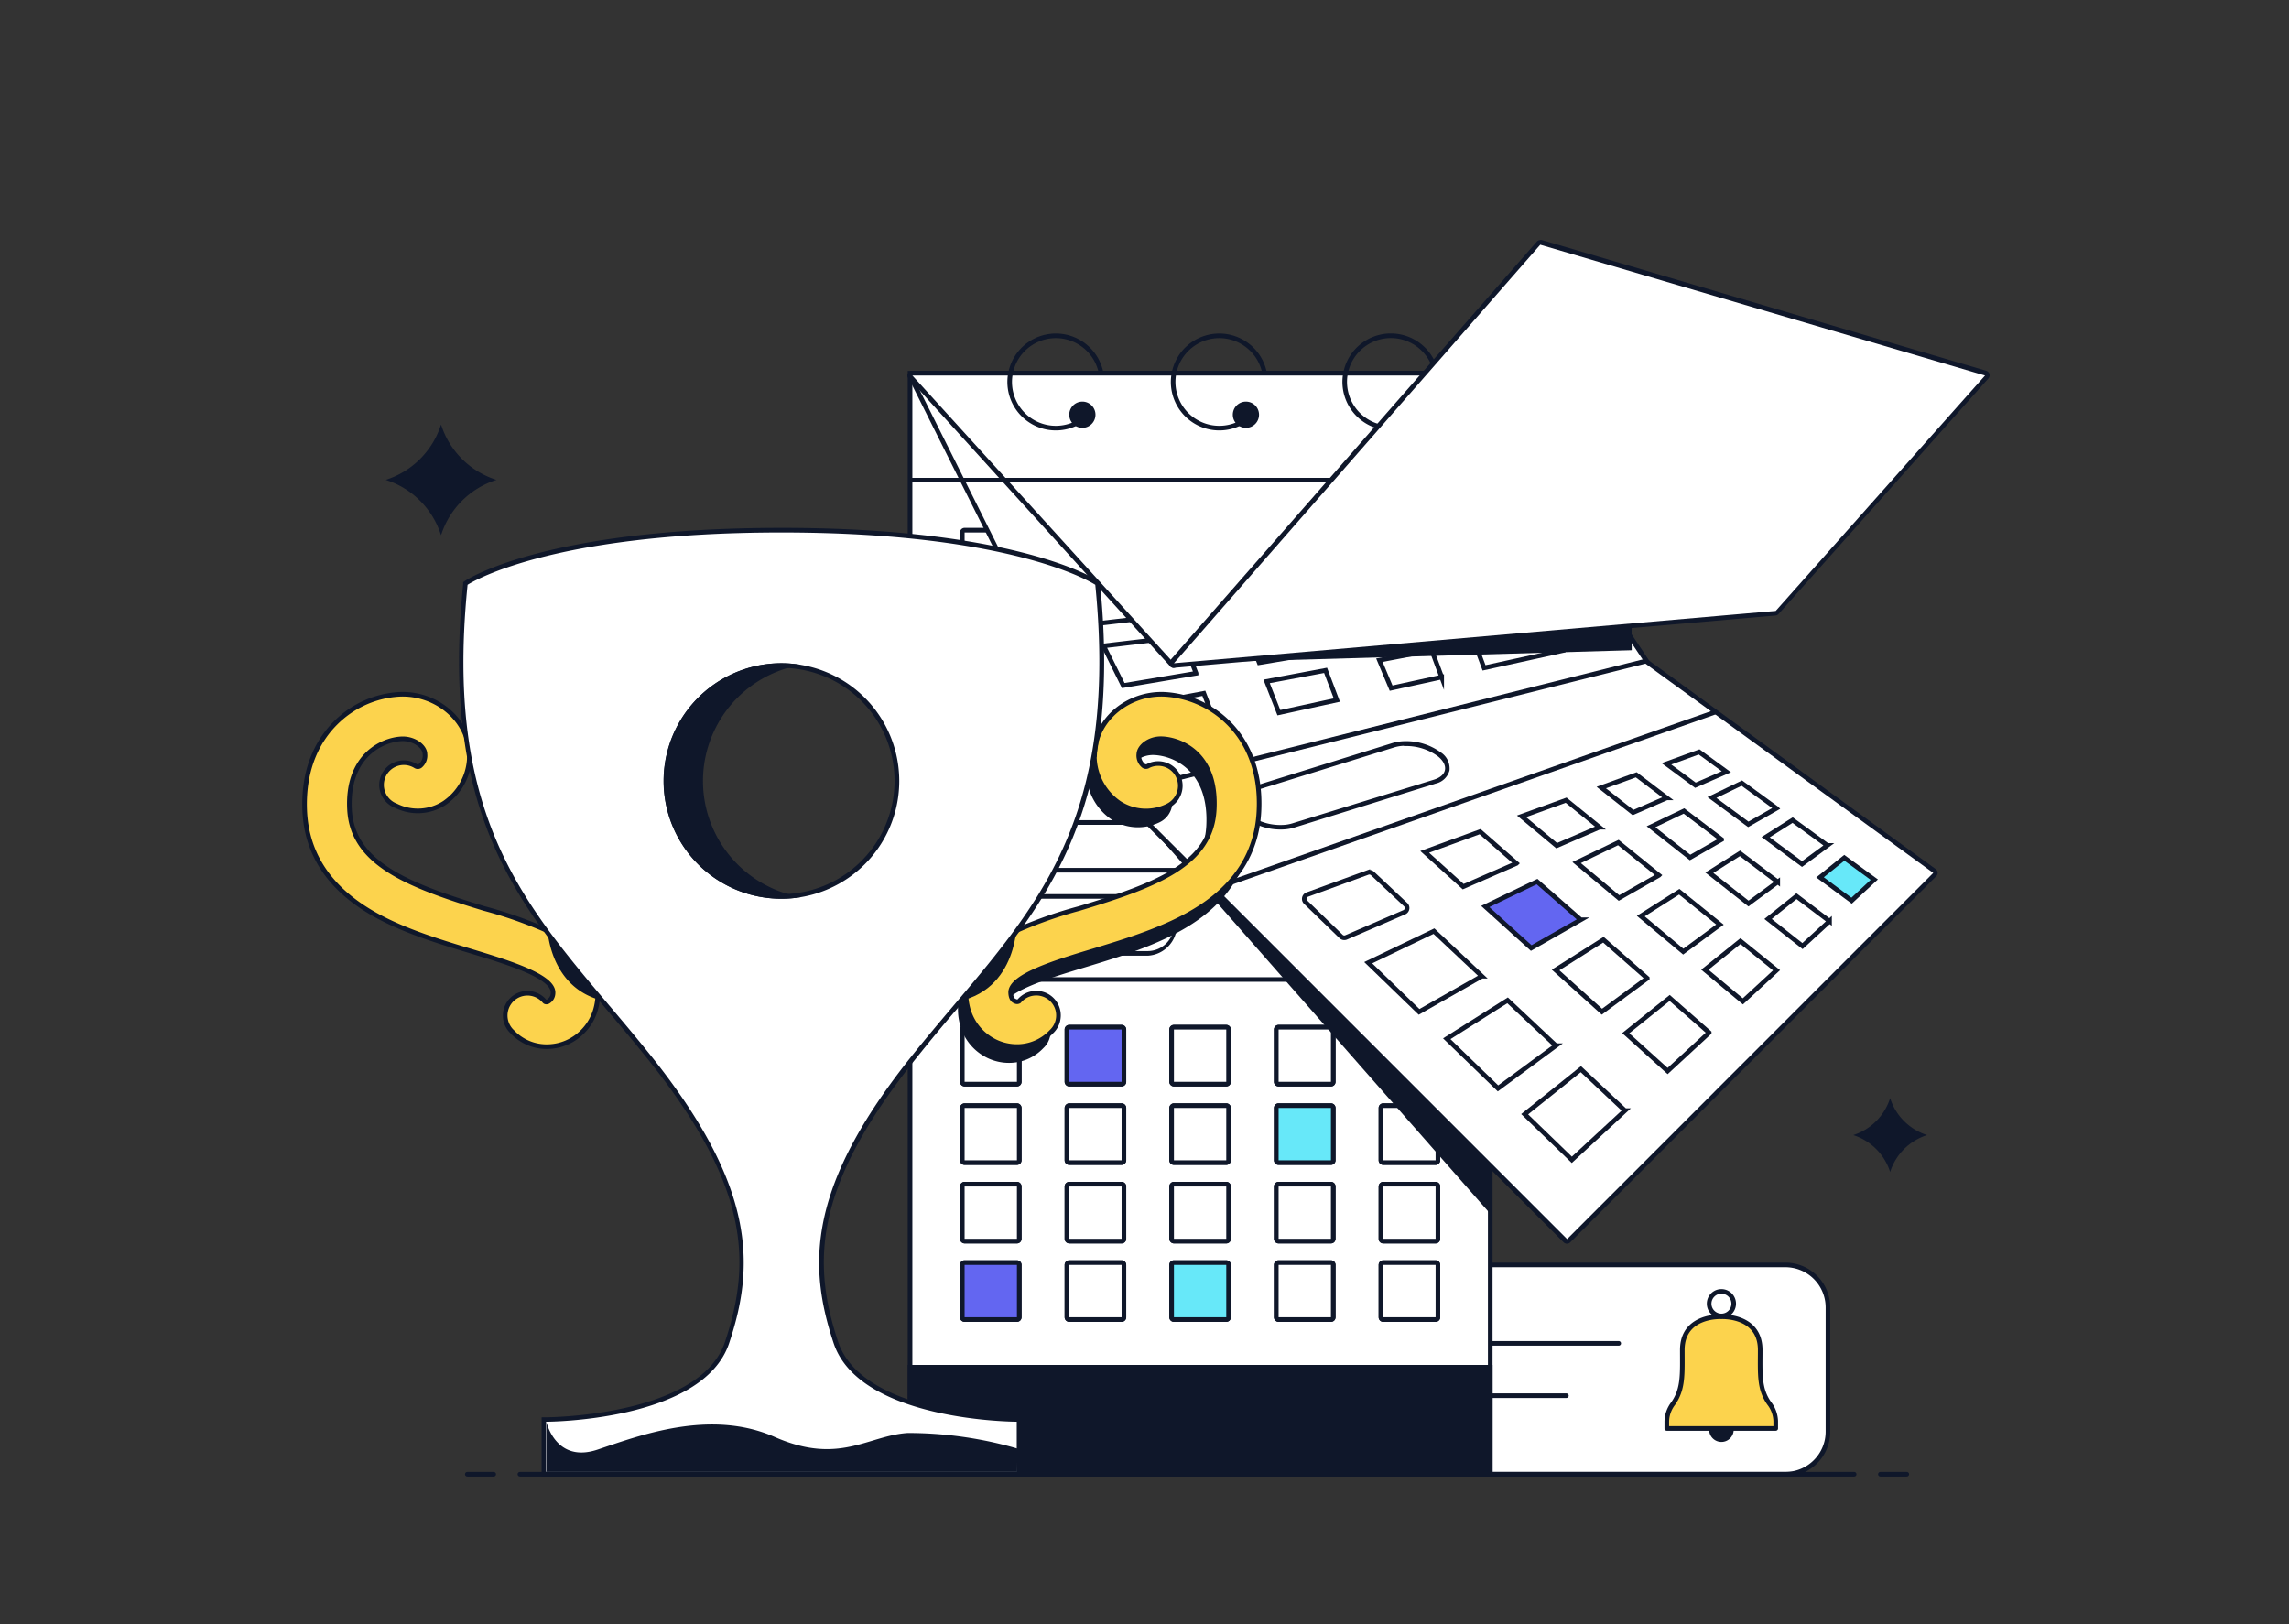
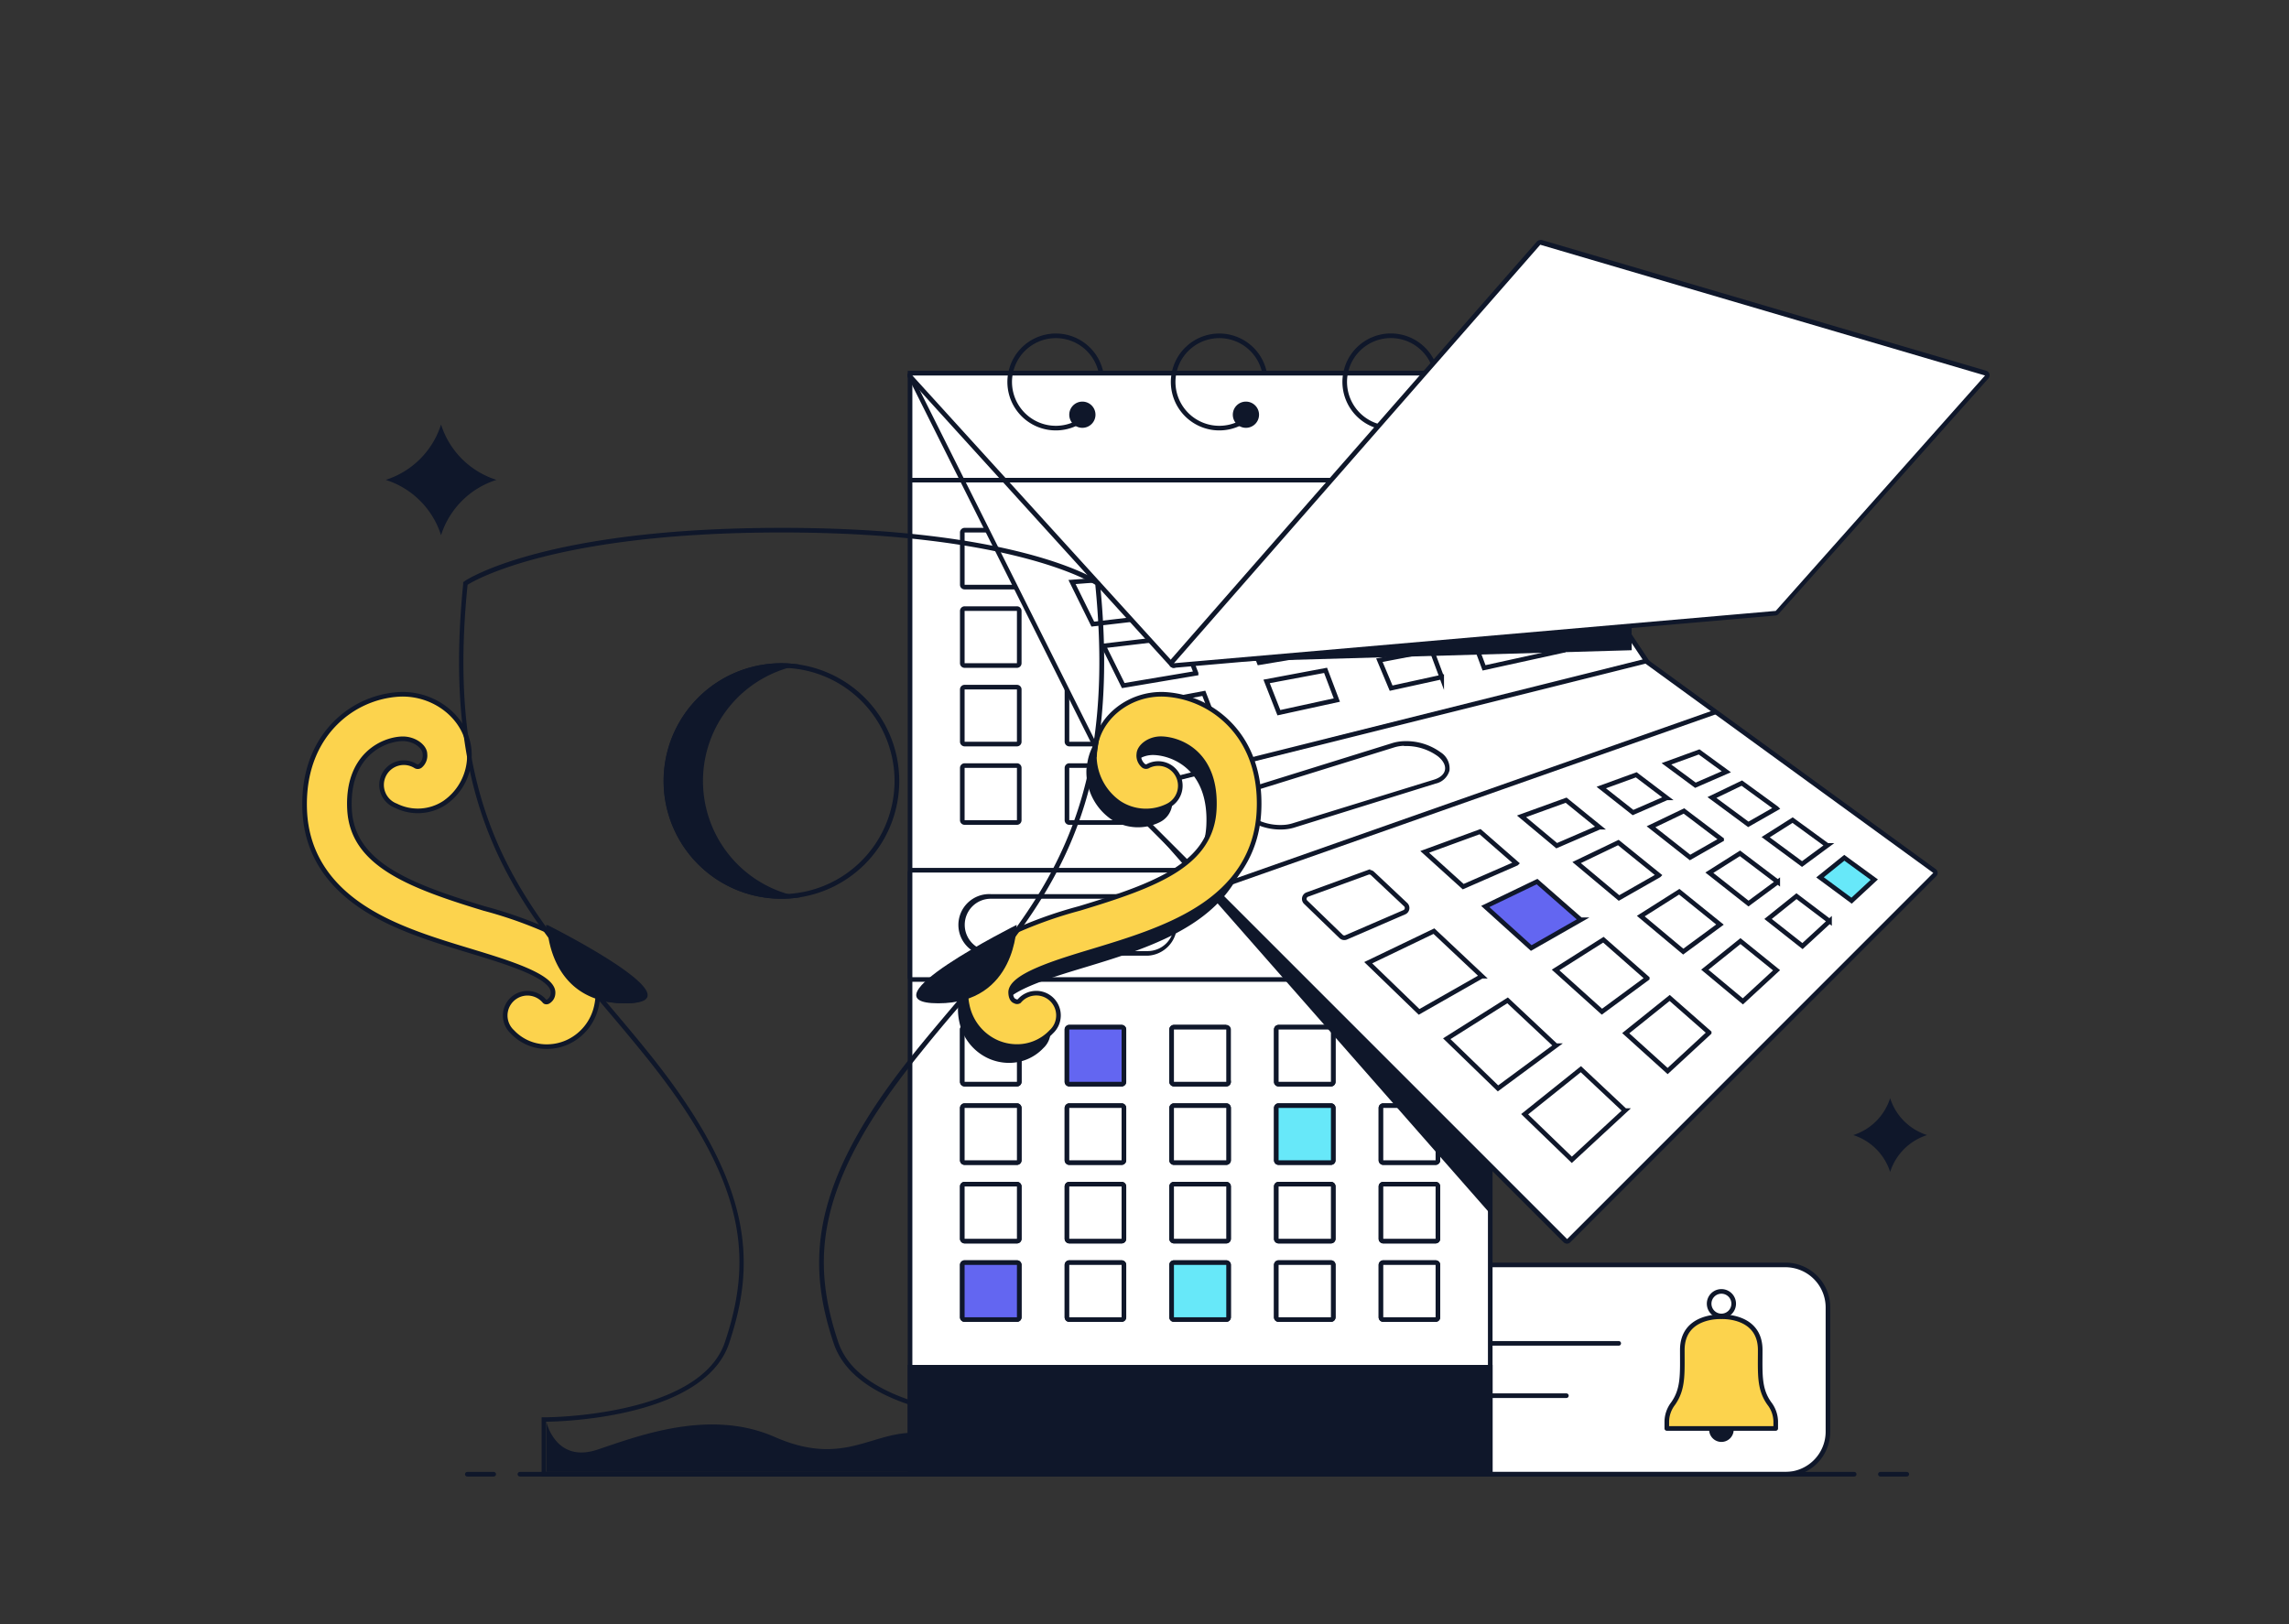
<svg xmlns="http://www.w3.org/2000/svg" width="248" height="176" fill="none">
  <rect width="100%" height="100%" fill="#333333" stroke="none" />
  <path d="M158.369 137.07h35.07a4.613 4.613 0 0 1 4.61 4.61v13.46a4.613 4.613 0 0 1-4.61 4.61h-35.07v-22.68Z" fill="#fff" stroke="#0F172A" stroke-width=".5" stroke-miterlimit="10" />
  <path d="M175.379 145.57h-17.01M169.709 151.24h-11.34" stroke="#0F172A" stroke-width=".5" stroke-linecap="round" stroke-linejoin="round" />
  <path d="M186.469 142.6a1.33 1.33 0 1 0 .001-2.659 1.33 1.33 0 0 0-.001 2.659Z" fill="#fff" stroke="#0F172A" stroke-width=".5" stroke-linecap="round" stroke-linejoin="round" />
  <path d="M186.469 156.25a1.33 1.33 0 1 0 .001-2.659 1.33 1.33 0 0 0-.001 2.659Z" fill="#0F172A" />
  <path d="M191.709 152.1c-1.14-1.58-1-3.19-1-5.81 0-3.83-4.22-3.6-4.22-3.6s-4.22-.23-4.22 3.6c0 2.62.12 4.23-1 5.81a3.282 3.282 0 0 0-.68 1.9v.79h11.8V154a3.275 3.275 0 0 0-.68-1.9Z" fill="#FCD34D" stroke="#0F172A" stroke-width=".5" stroke-linecap="round" stroke-linejoin="round" />
  <path d="M161.459 40.44h-62.86v119.28h62.86V40.44Z" fill="#fff" />
  <path d="M161.209 40.69v118.78h-62.36V40.69h62.36Zm.5-.5h-63.36V160h63.36V40.19Z" fill="#0F172A" />
  <path d="M110.179 111.31h-5.67a.25.25 0 0 0-.25.25v5.67c0 .138.112.25.25.25h5.67a.25.25 0 0 0 .25-.25v-5.67a.25.25 0 0 0-.25-.25Z" fill="#fff" />
  <path d="M110.179 111.56v5.67h-5.67v-5.67h5.67Zm0-.5h-5.67a.498.498 0 0 0-.5.5v5.67a.51.51 0 0 0 .5.5h5.67a.5.5 0 0 0 .5-.5v-5.67a.5.5 0 0 0-.5-.5Z" fill="#0F172A" />
  <path d="M121.519 111.31h-5.67a.25.25 0 0 0-.25.25v5.67c0 .138.112.25.25.25h5.67a.25.25 0 0 0 .25-.25v-5.67a.25.25 0 0 0-.25-.25Z" fill="#fff" />
  <path d="M121.519 111.56v5.67h-5.67v-5.67h5.67Zm0-.5h-5.67a.498.498 0 0 0-.5.5v5.67a.51.51 0 0 0 .5.5h5.67a.5.5 0 0 0 .5-.5v-5.67a.5.5 0 0 0-.5-.5Z" fill="#0F172A" />
  <path d="M132.859 111.31h-5.67a.25.25 0 0 0-.25.25v5.67c0 .138.112.25.25.25h5.67a.25.25 0 0 0 .25-.25v-5.67a.25.25 0 0 0-.25-.25Z" fill="#fff" />
-   <path d="M132.859 111.56v5.67h-5.67v-5.67h5.67Zm0-.5h-5.67a.498.498 0 0 0-.5.5v5.67a.51.51 0 0 0 .5.5h5.67a.5.5 0 0 0 .5-.5v-5.67a.5.5 0 0 0-.5-.5Z" fill="#0F172A" />
+   <path d="M132.859 111.56v5.67h-5.67v-5.67h5.67Zm0-.5h-5.67a.498.498 0 0 0-.5.5v5.67a.51.51 0 0 0 .5.5h5.67a.5.5 0 0 0 .5-.5a.5.5 0 0 0-.5-.5Z" fill="#0F172A" />
  <path d="M144.199 111.31h-5.67a.25.25 0 0 0-.25.25v5.67c0 .138.112.25.25.25h5.67a.25.25 0 0 0 .25-.25v-5.67a.25.25 0 0 0-.25-.25Z" fill="#fff" />
  <path d="M144.199 111.56v5.67h-5.67v-5.67h5.67Zm0-.5h-5.67a.498.498 0 0 0-.5.5v5.67a.5.5 0 0 0 .5.5h5.67a.5.5 0 0 0 .5-.5v-5.67a.5.5 0 0 0-.5-.5Z" fill="#0F172A" />
  <path d="M155.539 111.31h-5.67a.25.25 0 0 0-.25.25v5.67c0 .138.112.25.25.25h5.67a.25.25 0 0 0 .25-.25v-5.67a.25.25 0 0 0-.25-.25Z" fill="#fff" />
  <path d="M155.539 111.56v5.67h-5.67v-5.67h5.67Zm0-.5h-5.67a.498.498 0 0 0-.5.5v5.67a.5.5 0 0 0 .5.5h5.67a.513.513 0 0 0 .5-.5v-5.67a.5.5 0 0 0-.5-.5Z" fill="#0F172A" />
  <path d="M110.179 119.81h-5.67a.25.25 0 0 0-.25.25v5.67c0 .138.112.25.25.25h5.67a.25.25 0 0 0 .25-.25v-5.67a.25.25 0 0 0-.25-.25Z" fill="#fff" />
  <path d="M110.179 120.06v5.67h-5.67v-5.67h5.67Zm0-.5h-5.67a.51.51 0 0 0-.5.5v5.67a.5.5 0 0 0 .5.5h5.67a.5.5 0 0 0 .5-.5v-5.67a.5.5 0 0 0-.5-.5Z" fill="#0F172A" />
  <path d="M121.519 119.81h-5.67a.25.25 0 0 0-.25.25v5.67c0 .138.112.25.25.25h5.67a.25.25 0 0 0 .25-.25v-5.67a.25.25 0 0 0-.25-.25Z" fill="#fff" />
  <path d="M121.519 120.06v5.67h-5.67v-5.67h5.67Zm0-.5h-5.67a.51.51 0 0 0-.5.5v5.67a.5.5 0 0 0 .5.5h5.67a.5.5 0 0 0 .5-.5v-5.67a.5.5 0 0 0-.5-.5Z" fill="#0F172A" />
  <path d="M132.859 119.81h-5.67a.25.25 0 0 0-.25.25v5.67c0 .138.112.25.25.25h5.67a.25.25 0 0 0 .25-.25v-5.67a.25.25 0 0 0-.25-.25Z" fill="#fff" />
  <path d="M132.859 120.06v5.67h-5.67v-5.67h5.67Zm0-.5h-5.67a.51.51 0 0 0-.5.5v5.67a.5.5 0 0 0 .5.5h5.67a.5.5 0 0 0 .5-.5v-5.67a.5.5 0 0 0-.5-.5Z" fill="#0F172A" />
  <path d="M144.199 119.81h-5.67a.25.25 0 0 0-.25.25v5.67c0 .138.112.25.25.25h5.67a.25.25 0 0 0 .25-.25v-5.67a.25.25 0 0 0-.25-.25Z" fill="#fff" />
  <path d="M144.199 120.06v5.67h-5.67v-5.67h5.67Zm0-.5h-5.67a.498.498 0 0 0-.5.5v5.67a.5.5 0 0 0 .5.5h5.67a.5.5 0 0 0 .5-.5v-5.67a.5.5 0 0 0-.5-.5Z" fill="#0F172A" />
  <path d="M155.539 119.81h-5.67a.25.25 0 0 0-.25.25v5.67c0 .138.112.25.25.25h5.67a.25.25 0 0 0 .25-.25v-5.67a.25.25 0 0 0-.25-.25Z" fill="#fff" />
  <path d="M155.539 120.06v5.67h-5.67v-5.67h5.67Zm0-.5h-5.67a.498.498 0 0 0-.5.5v5.67a.5.5 0 0 0 .5.5h5.67a.5.5 0 0 0 .5-.5v-5.67a.51.51 0 0 0-.5-.5Z" fill="#0F172A" />
  <path d="M110.179 128.32h-5.67a.25.25 0 0 0-.25.25v5.67c0 .138.112.25.25.25h5.67a.25.25 0 0 0 .25-.25v-5.67a.25.25 0 0 0-.25-.25Z" fill="#fff" />
  <path d="M110.179 128.57v5.67h-5.67v-5.67h5.67Zm0-.5h-5.67a.498.498 0 0 0-.5.5v5.67a.51.51 0 0 0 .5.5h5.67a.5.5 0 0 0 .5-.5v-5.67a.5.5 0 0 0-.5-.5Z" fill="#0F172A" />
  <path d="M121.519 128.32h-5.67a.25.25 0 0 0-.25.25v5.67c0 .138.112.25.25.25h5.67a.25.25 0 0 0 .25-.25v-5.67a.25.25 0 0 0-.25-.25Z" fill="#fff" />
  <path d="M121.519 128.57v5.67h-5.67v-5.67h5.67Zm0-.5h-5.67a.498.498 0 0 0-.5.5v5.67a.51.51 0 0 0 .5.5h5.67a.5.5 0 0 0 .5-.5v-5.67a.5.5 0 0 0-.5-.5Z" fill="#0F172A" />
  <path d="M132.859 128.32h-5.67a.25.25 0 0 0-.25.25v5.67c0 .138.112.25.25.25h5.67a.25.25 0 0 0 .25-.25v-5.67a.25.25 0 0 0-.25-.25Z" fill="#fff" />
  <path d="M132.859 128.57v5.67h-5.67v-5.67h5.67Zm0-.5h-5.67a.498.498 0 0 0-.5.5v5.67a.51.51 0 0 0 .5.5h5.67a.5.5 0 0 0 .5-.5v-5.67a.5.5 0 0 0-.5-.5Z" fill="#0F172A" />
  <path d="M144.199 128.32h-5.67a.25.25 0 0 0-.25.25v5.67c0 .138.112.25.25.25h5.67a.25.25 0 0 0 .25-.25v-5.67a.25.25 0 0 0-.25-.25Z" fill="#fff" />
  <path d="M144.199 128.57v5.67h-5.67v-5.67h5.67Zm0-.5h-5.67a.498.498 0 0 0-.5.5v5.67a.5.5 0 0 0 .5.5h5.67a.5.5 0 0 0 .5-.5v-5.67a.5.5 0 0 0-.5-.5Z" fill="#0F172A" />
  <path d="M155.539 128.32h-5.67a.25.25 0 0 0-.25.25v5.67c0 .138.112.25.25.25h5.67a.25.25 0 0 0 .25-.25v-5.67a.25.25 0 0 0-.25-.25Z" fill="#fff" />
  <path d="M155.539 128.57v5.67h-5.67v-5.67h5.67Zm0-.5h-5.67a.498.498 0 0 0-.5.5v5.67a.5.5 0 0 0 .5.5h5.67a.508.508 0 0 0 .5-.5v-5.67a.5.5 0 0 0-.5-.5Z" fill="#0F172A" />
  <path d="M110.179 136.82h-5.67a.25.25 0 0 0-.25.25v5.67c0 .138.112.25.25.25h5.67a.25.25 0 0 0 .25-.25v-5.67a.25.25 0 0 0-.25-.25Z" fill="#fff" />
  <path d="M110.179 137.07v5.67h-5.67v-5.67h5.67Zm0-.5h-5.67a.498.498 0 0 0-.5.5v5.67a.5.5 0 0 0 .5.5h5.67a.5.5 0 0 0 .5-.5v-5.67a.5.5 0 0 0-.5-.5Z" fill="#0F172A" />
  <path d="M121.519 136.82h-5.67a.25.25 0 0 0-.25.25v5.67c0 .138.112.25.25.25h5.67a.25.25 0 0 0 .25-.25v-5.67a.25.25 0 0 0-.25-.25Z" fill="#fff" />
  <path d="M121.519 137.07v5.67h-5.67v-5.67h5.67Zm0-.5h-5.67a.498.498 0 0 0-.5.5v5.67a.5.5 0 0 0 .5.5h5.67a.5.5 0 0 0 .5-.5v-5.67a.5.5 0 0 0-.5-.5Z" fill="#0F172A" />
  <path d="M132.859 136.82h-5.67a.25.25 0 0 0-.25.25v5.67c0 .138.112.25.25.25h5.67a.25.25 0 0 0 .25-.25v-5.67a.25.25 0 0 0-.25-.25Z" fill="#fff" />
  <path d="M132.859 137.07v5.67h-5.67v-5.67h5.67Zm0-.5h-5.67a.498.498 0 0 0-.5.5v5.67a.5.5 0 0 0 .5.5h5.67a.5.5 0 0 0 .5-.5v-5.67a.5.5 0 0 0-.5-.5Z" fill="#0F172A" />
  <path d="M144.199 136.82h-5.67a.25.25 0 0 0-.25.25v5.67c0 .138.112.25.25.25h5.67a.25.25 0 0 0 .25-.25v-5.67a.25.25 0 0 0-.25-.25Z" fill="#fff" />
  <path d="M144.199 137.07v5.67h-5.67v-5.67h5.67Zm0-.5h-5.67a.498.498 0 0 0-.5.5v5.67a.5.5 0 0 0 .5.5h5.67a.5.5 0 0 0 .5-.5v-5.67a.5.5 0 0 0-.5-.5Z" fill="#0F172A" />
  <path d="M155.539 136.82h-5.67a.25.25 0 0 0-.25.25v5.67c0 .138.112.25.25.25h5.67a.25.25 0 0 0 .25-.25v-5.67a.25.25 0 0 0-.25-.25Z" fill="#fff" />
  <path d="M155.539 137.07v5.67h-5.67v-5.67h5.67Zm0-.5h-5.67a.498.498 0 0 0-.5.5v5.67a.5.5 0 0 0 .5.5h5.67a.5.5 0 0 0 .5-.5v-5.67a.5.5 0 0 0-.5-.5Z" fill="#0F172A" />
  <path d="M110.179 111.31h-5.67a.25.25 0 0 0-.25.25v5.67c0 .138.112.25.25.25h5.67a.25.25 0 0 0 .25-.25v-5.67a.25.25 0 0 0-.25-.25Z" fill="#fff" />
  <path d="M110.179 111.56v5.67h-5.67v-5.67h5.67Zm0-.5h-5.67a.498.498 0 0 0-.5.5v5.67a.51.51 0 0 0 .5.5h5.67a.5.5 0 0 0 .5-.5v-5.67a.5.5 0 0 0-.5-.5Z" fill="#0F172A" />
  <path d="M121.519 111.31h-5.67a.25.25 0 0 0-.25.25v5.67c0 .138.112.25.25.25h5.67a.25.25 0 0 0 .25-.25v-5.67a.25.25 0 0 0-.25-.25Z" fill="#6366F1" />
  <path d="M121.519 111.56v5.67h-5.67v-5.67h5.67Zm0-.5h-5.67a.498.498 0 0 0-.5.5v5.67a.51.51 0 0 0 .5.5h5.67a.5.5 0 0 0 .5-.5v-5.67a.5.5 0 0 0-.5-.5Z" fill="#0F172A" />
  <path d="M132.859 111.31h-5.67a.25.25 0 0 0-.25.25v5.67c0 .138.112.25.25.25h5.67a.25.25 0 0 0 .25-.25v-5.67a.25.25 0 0 0-.25-.25Z" fill="#fff" />
  <path d="M132.859 111.56v5.67h-5.67v-5.67h5.67Zm0-.5h-5.67a.498.498 0 0 0-.5.5v5.67a.51.51 0 0 0 .5.5h5.67a.5.5 0 0 0 .5-.5v-5.67a.5.5 0 0 0-.5-.5Z" fill="#0F172A" />
  <path d="M144.199 111.31h-5.67a.25.25 0 0 0-.25.25v5.67c0 .138.112.25.25.25h5.67a.25.25 0 0 0 .25-.25v-5.67a.25.25 0 0 0-.25-.25Z" fill="#fff" />
  <path d="M144.199 111.56v5.67h-5.67v-5.67h5.67Zm0-.5h-5.67a.498.498 0 0 0-.5.5v5.67a.5.5 0 0 0 .5.5h5.67a.5.5 0 0 0 .5-.5v-5.67a.5.5 0 0 0-.5-.5Z" fill="#0F172A" />
  <path d="M155.539 111.31h-5.67a.25.25 0 0 0-.25.25v5.67c0 .138.112.25.25.25h5.67a.25.25 0 0 0 .25-.25v-5.67a.25.25 0 0 0-.25-.25Z" fill="#fff" />
  <path d="M155.539 111.56v5.67h-5.67v-5.67h5.67Zm0-.5h-5.67a.498.498 0 0 0-.5.5v5.67a.5.5 0 0 0 .5.5h5.67a.513.513 0 0 0 .5-.5v-5.67a.5.5 0 0 0-.5-.5Z" fill="#0F172A" />
  <path d="M110.179 119.81h-5.67a.25.25 0 0 0-.25.25v5.67c0 .138.112.25.25.25h5.67a.25.25 0 0 0 .25-.25v-5.67a.25.25 0 0 0-.25-.25Z" fill="#fff" />
  <path d="M110.179 120.06v5.67h-5.67v-5.67h5.67Zm0-.5h-5.67a.51.51 0 0 0-.5.5v5.67a.5.5 0 0 0 .5.5h5.67a.5.5 0 0 0 .5-.5v-5.67a.5.5 0 0 0-.5-.5Z" fill="#0F172A" />
  <path d="M121.519 119.81h-5.67a.25.25 0 0 0-.25.25v5.67c0 .138.112.25.25.25h5.67a.25.25 0 0 0 .25-.25v-5.67a.25.25 0 0 0-.25-.25Z" fill="#fff" />
  <path d="M121.519 120.06v5.67h-5.67v-5.67h5.67Zm0-.5h-5.67a.51.51 0 0 0-.5.5v5.67a.5.5 0 0 0 .5.5h5.67a.5.5 0 0 0 .5-.5v-5.67a.5.5 0 0 0-.5-.5Z" fill="#0F172A" />
  <path d="M132.859 119.81h-5.67a.25.25 0 0 0-.25.25v5.67c0 .138.112.25.25.25h5.67a.25.25 0 0 0 .25-.25v-5.67a.25.25 0 0 0-.25-.25Z" fill="#fff" />
  <path d="M132.859 120.06v5.67h-5.67v-5.67h5.67Zm0-.5h-5.67a.51.51 0 0 0-.5.5v5.67a.5.5 0 0 0 .5.5h5.67a.5.5 0 0 0 .5-.5v-5.67a.5.5 0 0 0-.5-.5Z" fill="#0F172A" />
  <path d="M144.199 119.81h-5.67a.25.25 0 0 0-.25.25v5.67c0 .138.112.25.25.25h5.67a.25.25 0 0 0 .25-.25v-5.67a.25.25 0 0 0-.25-.25Z" fill="#67E8F9" />
  <path d="M144.199 120.06v5.67h-5.67v-5.67h5.67Zm0-.5h-5.67a.498.498 0 0 0-.5.5v5.67a.5.5 0 0 0 .5.5h5.67a.5.5 0 0 0 .5-.5v-5.67a.5.5 0 0 0-.5-.5Z" fill="#0F172A" />
  <path d="M155.539 119.81h-5.67a.25.25 0 0 0-.25.25v5.67c0 .138.112.25.25.25h5.67a.25.25 0 0 0 .25-.25v-5.67a.25.25 0 0 0-.25-.25Z" fill="#fff" />
  <path d="M155.539 120.06v5.67h-5.67v-5.67h5.67Zm0-.5h-5.67a.498.498 0 0 0-.5.5v5.67a.5.5 0 0 0 .5.5h5.67a.5.5 0 0 0 .5-.5v-5.67a.51.51 0 0 0-.5-.5Z" fill="#0F172A" />
  <path d="M110.179 128.32h-5.67a.25.25 0 0 0-.25.25v5.67c0 .138.112.25.25.25h5.67a.25.25 0 0 0 .25-.25v-5.67a.25.25 0 0 0-.25-.25Z" fill="#fff" />
  <path d="M110.179 128.57v5.67h-5.67v-5.67h5.67Zm0-.5h-5.67a.498.498 0 0 0-.5.5v5.67a.51.51 0 0 0 .5.5h5.67a.5.5 0 0 0 .5-.5v-5.67a.5.5 0 0 0-.5-.5Z" fill="#0F172A" />
  <path d="M121.519 128.32h-5.67a.25.25 0 0 0-.25.25v5.67c0 .138.112.25.25.25h5.67a.25.25 0 0 0 .25-.25v-5.67a.25.25 0 0 0-.25-.25Z" fill="#fff" />
  <path d="M121.519 128.57v5.67h-5.67v-5.67h5.67Zm0-.5h-5.67a.498.498 0 0 0-.5.5v5.67a.51.51 0 0 0 .5.5h5.67a.5.5 0 0 0 .5-.5v-5.67a.5.5 0 0 0-.5-.5Z" fill="#0F172A" />
  <path d="M132.859 128.32h-5.67a.25.25 0 0 0-.25.25v5.67c0 .138.112.25.25.25h5.67a.25.25 0 0 0 .25-.25v-5.67a.25.25 0 0 0-.25-.25Z" fill="#fff" />
  <path d="M132.859 128.57v5.67h-5.67v-5.67h5.67Zm0-.5h-5.67a.498.498 0 0 0-.5.5v5.67a.51.51 0 0 0 .5.5h5.67a.5.5 0 0 0 .5-.5v-5.67a.5.5 0 0 0-.5-.5Z" fill="#0F172A" />
  <path d="M144.199 128.32h-5.67a.25.25 0 0 0-.25.25v5.67c0 .138.112.25.25.25h5.67a.25.25 0 0 0 .25-.25v-5.67a.25.25 0 0 0-.25-.25Z" fill="#fff" />
  <path d="M144.199 128.57v5.67h-5.67v-5.67h5.67Zm0-.5h-5.67a.498.498 0 0 0-.5.5v5.67a.5.5 0 0 0 .5.5h5.67a.5.5 0 0 0 .5-.5v-5.67a.5.5 0 0 0-.5-.5Z" fill="#0F172A" />
  <path d="M155.539 128.32h-5.67a.25.25 0 0 0-.25.25v5.67c0 .138.112.25.25.25h5.67a.25.25 0 0 0 .25-.25v-5.67a.25.25 0 0 0-.25-.25Z" fill="#fff" />
  <path d="M155.539 128.57v5.67h-5.67v-5.67h5.67Zm0-.5h-5.67a.498.498 0 0 0-.5.5v5.67a.5.5 0 0 0 .5.5h5.67a.508.508 0 0 0 .5-.5v-5.67a.5.5 0 0 0-.5-.5Z" fill="#0F172A" />
  <path d="M110.179 136.82h-5.67a.25.25 0 0 0-.25.25v5.67c0 .138.112.25.25.25h5.67a.25.25 0 0 0 .25-.25v-5.67a.25.25 0 0 0-.25-.25Z" fill="#6366F1" />
  <path d="M110.179 137.07v5.67h-5.67v-5.67h5.67Zm0-.5h-5.67a.498.498 0 0 0-.5.5v5.67a.5.5 0 0 0 .5.5h5.67a.5.5 0 0 0 .5-.5v-5.67a.5.5 0 0 0-.5-.5Z" fill="#0F172A" />
  <path d="M121.519 136.82h-5.67a.25.25 0 0 0-.25.25v5.67c0 .138.112.25.25.25h5.67a.25.25 0 0 0 .25-.25v-5.67a.25.25 0 0 0-.25-.25Z" fill="#fff" />
  <path d="M121.519 137.07v5.67h-5.67v-5.67h5.67Zm0-.5h-5.67a.498.498 0 0 0-.5.5v5.67a.5.5 0 0 0 .5.5h5.67a.5.5 0 0 0 .5-.5v-5.67a.5.5 0 0 0-.5-.5Z" fill="#0F172A" />
  <path d="M132.859 136.82h-5.67a.25.25 0 0 0-.25.25v5.67c0 .138.112.25.25.25h5.67a.25.25 0 0 0 .25-.25v-5.67a.25.25 0 0 0-.25-.25Z" fill="#67E8F9" />
  <path d="M132.859 137.07v5.67h-5.67v-5.67h5.67Zm0-.5h-5.67a.498.498 0 0 0-.5.5v5.67a.5.5 0 0 0 .5.5h5.67a.5.5 0 0 0 .5-.5v-5.67a.5.5 0 0 0-.5-.5Z" fill="#0F172A" />
  <path d="M144.199 136.82h-5.67a.25.25 0 0 0-.25.25v5.67c0 .138.112.25.25.25h5.67a.25.25 0 0 0 .25-.25v-5.67a.25.25 0 0 0-.25-.25Z" fill="#fff" />
  <path d="M144.199 137.07v5.67h-5.67v-5.67h5.67Zm0-.5h-5.67a.498.498 0 0 0-.5.5v5.67a.5.5 0 0 0 .5.5h5.67a.5.5 0 0 0 .5-.5v-5.67a.5.5 0 0 0-.5-.5Z" fill="#0F172A" />
  <path d="M155.539 136.82h-5.67a.25.25 0 0 0-.25.25v5.67c0 .138.112.25.25.25h5.67a.25.25 0 0 0 .25-.25v-5.67a.25.25 0 0 0-.25-.25Z" fill="#fff" />
  <path d="M155.539 137.07v5.67h-5.67v-5.67h5.67Zm0-.5h-5.67a.498.498 0 0 0-.5.5v5.67a.5.5 0 0 0 .5.5h5.67a.5.5 0 0 0 .5-.5v-5.67a.5.5 0 0 0-.5-.5Z" fill="#0F172A" />
  <path d="M110.179 57.45h-5.67a.25.25 0 0 0-.25.25v5.67c0 .138.112.25.25.25h5.67a.25.25 0 0 0 .25-.25V57.7a.25.25 0 0 0-.25-.25Z" fill="#fff" />
  <path d="M110.179 57.7v5.67h-5.67V57.7h5.67Zm0-.5h-5.67a.498.498 0 0 0-.5.5v5.67a.5.5 0 0 0 .5.5h5.67a.5.5 0 0 0 .5-.5V57.7a.499.499 0 0 0-.5-.5Z" fill="#0F172A" />
  <path d="M121.519 57.45h-5.67a.25.25 0 0 0-.25.25v5.67c0 .138.112.25.25.25h5.67a.25.25 0 0 0 .25-.25V57.7a.25.25 0 0 0-.25-.25Z" fill="#fff" />
  <path d="M121.519 57.7v5.67h-5.67V57.7h5.67Zm0-.5h-5.67a.498.498 0 0 0-.5.5v5.67a.5.5 0 0 0 .5.5h5.67a.5.5 0 0 0 .5-.5V57.7a.499.499 0 0 0-.5-.5Z" fill="#0F172A" />
  <path d="M132.859 57.45h-5.67a.25.25 0 0 0-.25.25v5.67c0 .138.112.25.25.25h5.67a.25.25 0 0 0 .25-.25V57.7a.25.25 0 0 0-.25-.25Z" fill="#fff" />
  <path d="M132.859 57.7v5.67h-5.67V57.7h5.67Zm0-.5h-5.67a.498.498 0 0 0-.5.5v5.67a.5.5 0 0 0 .5.5h5.67a.5.5 0 0 0 .5-.5V57.7a.499.499 0 0 0-.5-.5Z" fill="#0F172A" />
  <path d="M144.199 57.45h-5.67a.25.25 0 0 0-.25.25v5.67c0 .138.112.25.25.25h5.67a.25.25 0 0 0 .25-.25V57.7a.25.25 0 0 0-.25-.25Z" fill="#fff" />
  <path d="M144.199 57.7v5.67h-5.67V57.7h5.67Zm0-.5h-5.67a.498.498 0 0 0-.5.5v5.67a.5.5 0 0 0 .5.5h5.67a.5.5 0 0 0 .5-.5V57.7a.499.499 0 0 0-.5-.5Z" fill="#0F172A" />
  <path d="M155.539 57.45h-5.67a.25.25 0 0 0-.25.25v5.67c0 .138.112.25.25.25h5.67a.25.25 0 0 0 .25-.25V57.7a.25.25 0 0 0-.25-.25Z" fill="#fff" />
  <path d="M155.539 57.7v5.67h-5.67V57.7h5.67Zm0-.5h-5.67a.498.498 0 0 0-.5.5v5.67a.5.5 0 0 0 .5.5h5.67a.5.5 0 0 0 .5-.5V57.7a.499.499 0 0 0-.5-.5Z" fill="#0F172A" />
  <path d="M110.179 65.96h-5.67a.25.25 0 0 0-.25.25v5.67c0 .138.112.25.25.25h5.67a.25.25 0 0 0 .25-.25v-5.67a.25.25 0 0 0-.25-.25Z" fill="#fff" />
  <path d="M110.179 66.2v5.67h-5.67V66.2h5.67Zm0-.5h-5.67a.507.507 0 0 0-.5.5v5.67a.5.5 0 0 0 .5.5h5.67a.5.5 0 0 0 .5-.5V66.2a.499.499 0 0 0-.5-.5Z" fill="#0F172A" />
  <path d="M121.519 65.96h-5.67a.25.25 0 0 0-.25.25v5.67c0 .138.112.25.25.25h5.67a.25.25 0 0 0 .25-.25v-5.67a.25.25 0 0 0-.25-.25Z" fill="#fff" />
  <path d="M121.519 66.2v5.67h-5.67V66.2h5.67Zm0-.5h-5.67a.507.507 0 0 0-.5.5v5.67a.5.5 0 0 0 .5.5h5.67a.5.5 0 0 0 .5-.5V66.2a.499.499 0 0 0-.5-.5Z" fill="#0F172A" />
  <path d="M132.859 65.96h-5.67a.25.25 0 0 0-.25.25v5.67c0 .138.112.25.25.25h5.67a.25.25 0 0 0 .25-.25v-5.67a.25.25 0 0 0-.25-.25Z" fill="#fff" />
  <path d="M132.859 66.2v5.67h-5.67V66.2h5.67Zm0-.5h-5.67a.507.507 0 0 0-.5.5v5.67a.5.5 0 0 0 .5.5h5.67a.5.5 0 0 0 .5-.5V66.2a.499.499 0 0 0-.5-.5Z" fill="#0F172A" />
  <path d="M144.199 65.96h-5.67a.25.25 0 0 0-.25.25v5.67c0 .138.112.25.25.25h5.67a.25.25 0 0 0 .25-.25v-5.67a.25.25 0 0 0-.25-.25Z" fill="#fff" />
  <path d="M144.199 66.2v5.67h-5.67V66.2h5.67Zm0-.5h-5.67a.498.498 0 0 0-.5.5v5.67a.5.5 0 0 0 .5.5h5.67a.5.5 0 0 0 .5-.5V66.2a.499.499 0 0 0-.5-.5Z" fill="#0F172A" />
  <path d="M155.539 65.96h-5.67a.25.25 0 0 0-.25.25v5.67c0 .138.112.25.25.25h5.67a.25.25 0 0 0 .25-.25v-5.67a.25.25 0 0 0-.25-.25Z" fill="#fff" />
  <path d="M155.539 66.2v5.67h-5.67V66.2h5.67Zm0-.5h-5.67a.498.498 0 0 0-.5.5v5.67a.5.5 0 0 0 .5.5h5.67a.5.5 0 0 0 .5-.5V66.2a.508.508 0 0 0-.5-.5Z" fill="#0F172A" />
  <path d="M110.179 74.46h-5.67a.25.25 0 0 0-.25.25v5.67c0 .138.112.25.25.25h5.67a.25.25 0 0 0 .25-.25v-5.67a.25.25 0 0 0-.25-.25Z" fill="#fff" />
  <path d="M110.179 74.71v5.67h-5.67v-5.67h5.67Zm0-.5h-5.67a.498.498 0 0 0-.5.5v5.67a.51.51 0 0 0 .5.5h5.67a.5.5 0 0 0 .5-.5v-5.67a.499.499 0 0 0-.5-.5Z" fill="#0F172A" />
  <path d="M121.519 74.46h-5.67a.25.25 0 0 0-.25.25v5.67c0 .138.112.25.25.25h5.67a.25.25 0 0 0 .25-.25v-5.67a.25.25 0 0 0-.25-.25Z" fill="#fff" />
  <path d="M121.519 74.71v5.67h-5.67v-5.67h5.67Zm0-.5h-5.67a.498.498 0 0 0-.5.5v5.67a.51.51 0 0 0 .5.5h5.67a.5.5 0 0 0 .5-.5v-5.67a.499.499 0 0 0-.5-.5Z" fill="#0F172A" />
  <path d="M132.859 74.46h-5.67a.25.25 0 0 0-.25.25v5.67c0 .138.112.25.25.25h5.67a.25.25 0 0 0 .25-.25v-5.67a.25.25 0 0 0-.25-.25Z" fill="#fff" />
  <path d="M132.859 74.71v5.67h-5.67v-5.67h5.67Zm0-.5h-5.67a.498.498 0 0 0-.5.5v5.67a.51.51 0 0 0 .5.5h5.67a.5.5 0 0 0 .5-.5v-5.67a.499.499 0 0 0-.5-.5Z" fill="#0F172A" />
  <path d="M144.199 74.46h-5.67a.25.25 0 0 0-.25.25v5.67c0 .138.112.25.25.25h5.67a.25.25 0 0 0 .25-.25v-5.67a.25.25 0 0 0-.25-.25Z" fill="#fff" />
  <path d="M144.199 74.71v5.67h-5.67v-5.67h5.67Zm0-.5h-5.67a.498.498 0 0 0-.5.5v5.67a.5.5 0 0 0 .5.5h5.67a.5.5 0 0 0 .5-.5v-5.67a.499.499 0 0 0-.5-.5Z" fill="#0F172A" />
  <path d="M155.539 74.46h-5.67a.25.25 0 0 0-.25.25v5.67c0 .138.112.25.25.25h5.67a.25.25 0 0 0 .25-.25v-5.67a.25.25 0 0 0-.25-.25Z" fill="#fff" />
  <path d="M155.539 74.71v5.67h-5.67v-5.67h5.67Zm0-.5h-5.67a.498.498 0 0 0-.5.5v5.67a.5.5 0 0 0 .5.5h5.67a.51.51 0 0 0 .5-.5v-5.67a.499.499 0 0 0-.5-.5Z" fill="#0F172A" />
  <path d="M110.179 82.96h-5.67a.25.25 0 0 0-.25.25v5.67c0 .138.112.25.25.25h5.67a.25.25 0 0 0 .25-.25v-5.67a.25.25 0 0 0-.25-.25Z" fill="#fff" />
  <path d="M110.179 83.21v5.67h-5.67v-5.67h5.67Zm0-.5h-5.67a.507.507 0 0 0-.5.5v5.67a.5.5 0 0 0 .5.5h5.67a.5.5 0 0 0 .5-.5v-5.67a.499.499 0 0 0-.5-.5Z" fill="#0F172A" />
  <path d="M121.519 82.96h-5.67a.25.25 0 0 0-.25.25v5.67c0 .138.112.25.25.25h5.67a.25.25 0 0 0 .25-.25v-5.67a.25.25 0 0 0-.25-.25Z" fill="#fff" />
  <path d="M121.519 83.21v5.67h-5.67v-5.67h5.67Zm0-.5h-5.67a.507.507 0 0 0-.5.5v5.67a.5.5 0 0 0 .5.5h5.67a.5.5 0 0 0 .5-.5v-5.67a.499.499 0 0 0-.5-.5Z" fill="#0F172A" />
  <path d="M132.859 82.96h-5.67a.25.25 0 0 0-.25.25v5.67c0 .138.112.25.25.25h5.67a.25.25 0 0 0 .25-.25v-5.67a.25.25 0 0 0-.25-.25Z" fill="#fff" />
  <path d="M132.859 83.21v5.67h-5.67v-5.67h5.67Zm0-.5h-5.67a.507.507 0 0 0-.5.5v5.67a.5.5 0 0 0 .5.5h5.67a.5.5 0 0 0 .5-.5v-5.67a.499.499 0 0 0-.5-.5Z" fill="#0F172A" />
  <path d="M144.199 82.96h-5.67a.25.25 0 0 0-.25.25v5.67c0 .138.112.25.25.25h5.67a.25.25 0 0 0 .25-.25v-5.67a.25.25 0 0 0-.25-.25Z" fill="#fff" />
  <path d="M144.199 83.21v5.67h-5.67v-5.67h5.67Zm0-.5h-5.67a.498.498 0 0 0-.5.5v5.67a.5.5 0 0 0 .5.5h5.67a.5.5 0 0 0 .5-.5v-5.67a.499.499 0 0 0-.5-.5Z" fill="#0F172A" />
  <path d="M155.539 82.96h-5.67a.25.25 0 0 0-.25.25v5.67c0 .138.112.25.25.25h5.67a.25.25 0 0 0 .25-.25v-5.67a.25.25 0 0 0-.25-.25Z" fill="#fff" />
  <path d="M155.539 83.21v5.67h-5.67v-5.67h5.67Zm0-.5h-5.67a.498.498 0 0 0-.5.5v5.67a.5.5 0 0 0 .5.5h5.67a.5.5 0 0 0 .5-.5v-5.67a.508.508 0 0 0-.5-.5ZM161.459 148.16h-62.86v11.57h62.86v-11.57Z" fill="#0F172A" />
  <path d="M161.209 148.41v11.07h-62.36v-11.07h62.36Zm.5-.5h-63.36V160h63.36v-12.09Z" fill="#0F172A" />
  <path d="M161.209 94.3h-62.36a.25.25 0 0 0-.25.25v11.34c0 .138.112.25.25.25h62.36a.25.25 0 0 0 .25-.25V94.55a.25.25 0 0 0-.25-.25Z" fill="#fff" />
  <path d="M161.209 94.55v11.34h-62.36V94.55h62.36Zm0-.5h-62.36a.5.5 0 0 0-.5.5v11.34a.5.5 0 0 0 .5.5h62.36c.133 0 .26-.053.354-.146a.504.504 0 0 0 .146-.354V94.55a.508.508 0 0 0-.5-.5ZM155.539 40.69l-28.35 31.18-28.34-31.18h56.69Zm0-.5h-56.69a.511.511 0 0 0-.46.3.49.49 0 0 0 .09.54l28.31 31.18a.516.516 0 0 0 .571.118.513.513 0 0 0 .169-.118l28.36-31.16a.5.5 0 0 0-.35-.86Z" fill="#0F172A" />
  <path d="m121.519 86.05 39.99 45.53-.09-5.29-39.9-40.24Z" fill="#0F172A" />
  <path d="M121.519 86.3a.242.242 0 0 1-.22-.14L98.619 40.8a.26.26 0 0 1 0-.24.27.27 0 0 1 .22-.12h62.36a.251.251 0 0 1 .25.25v11.24l11.26 11.26 5.7 8.55c.019.033.03.071.03.11a.223.223 0 0 1-.03.11.258.258 0 0 1-.067.1.263.263 0 0 1-.103.06l-56.7 14.17-.02.01Z" fill="#fff" />
  <path d="M161.209 40.69V52l11.34 11.34 5.67 8.5-56.7 14.18-22.67-45.33h62.36Zm0-.5h-62.36a.5.5 0 0 0-.43.24.5.5 0 0 0 0 .49l22.68 45.35a.502.502 0 0 0 .44.28h.12l56.7-14.17a.502.502 0 0 0 .34-.31.477.477 0 0 0 0-.45l-5.67-8.51-.06-.07-11.19-11.2V40.69a.508.508 0 0 0-.5-.5h-.07Z" fill="#0F172A" />
  <path d="M169.789 134.52a.256.256 0 0 1-.18-.07l-48.19-48.19a.256.256 0 0 1-.06-.113.25.25 0 0 1 0-.127.238.238 0 0 1 .18-.18l56.69-14.17h.06a.25.25 0 0 1 .15 0l31.18 22.67c.03.022.055.05.073.083.017.033.026.07.027.107a.226.226 0 0 1-.07.19l-39.68 39.69a.262.262 0 0 1-.18.11Z" fill="#fff" />
  <path d="m178.269 71.91 31.19 22.68-39.67 39.68-48.19-48.19 56.69-14.17m0-.5h-.12l-56.71 14.19a.511.511 0 0 0-.36.35.506.506 0 0 0 .13.49l48.19 48.19a.512.512 0 0 0 .7 0l39.67-39.69a.477.477 0 0 0 .14-.39.491.491 0 0 0-.2-.37l-31.16-22.67a.468.468 0 0 0-.3-.1h.02Z" fill="#0F172A" />
  <path d="M107.349 103.3a3.079 3.079 0 1 1 0-6.16h17a3.08 3.08 0 0 1 0 6.16h-17Z" fill="#fff" />
  <path d="M124.359 97.39a2.83 2.83 0 0 1 2.83 2.83 2.843 2.843 0 0 1-2.83 2.84h-17a2.84 2.84 0 0 1-2.007-4.845 2.822 2.822 0 0 1 2.007-.825h17Zm0-.5h-17a3.34 3.34 0 1 0 0 6.67h17a3.338 3.338 0 0 0 3.157-3.335 3.34 3.34 0 0 0-3.157-3.335Z" fill="#0F172A" />
  <path d="m131.809 78.71-7.15 1.57-1.84-3.71 7.61-1.44 1.38 3.58ZM144.839 75.86l-6.28 1.37-1.33-3.39 6.39-1.2 1.22 3.22ZM156.199 73.37l-5.48 1.2-1.27-3.03 5.67-1.08 1.08 2.91ZM169.309 70.5l-8.52 1.87-1.04-2.78 8.76-1.66.8 2.57ZM129.589 72.96l-7.89 1.33-2.13-4.3 8.49-1 1.53 3.97ZM142.889 70.73l-6.46 1.08-1.43-3.64 6.62-.78 1.27 3.34ZM127.149 66.61l-8.75 1.02-2.25-4.56 9.36-.72 1.64 4.26Z" stroke="#0F172A" stroke-width=".5" stroke-miterlimit="10" />
  <path d="M138.965 89.674a6 6 0 0 1-3.829-1.159 1.854 1.854 0 0 1-.869-1.727 1.77 1.77 0 0 1 1.352-1.234l15.373-4.774a4.001 4.001 0 0 1 1.113-.184 6.078 6.078 0 0 1 3.839 1.159 1.862 1.862 0 0 1 .86 1.727 1.753 1.753 0 0 1-1.352 1.235l-15.363 4.773a3.996 3.996 0 0 1-1.124.184Z" fill="#fff" />
  <path d="M152.116 80.846a5.808 5.808 0 0 1 3.666 1.105c1.189.954 1.014 2.082-.4 2.528l-15.364 4.743a4.042 4.042 0 0 1-1.054.172 5.808 5.808 0 0 1-3.666-1.105c-1.189-.954-1.014-2.092.4-2.528l15.362-4.773a4.06 4.06 0 0 1 1.054-.172m-.019-.5a4.915 4.915 0 0 0-1.184.187l-15.362 4.783a2 2 0 0 0-1.515 1.422 2.11 2.11 0 0 0 .949 1.964 6.358 6.358 0 0 0 4.001 1.212c.4-.014.798-.077 1.183-.187l15.363-4.783a2 2 0 0 0 1.514-1.421 2.07 2.07 0 0 0-.948-1.965 6.36 6.36 0 0 0-4.001-1.212Z" fill="#0F172A" />
  <path d="M127.189 72.12a.23.23 0 0 1-.18-.08l-28.35-31.18a.24.24 0 0 1 0-.27.25.25 0 0 1 .23-.15h56.69a.25.25 0 0 1 .23.15c.026.04.039.087.039.135a.248.248 0 0 1-.039.135L127.379 72a.265.265 0 0 1-.19.12Z" fill="#fff" />
  <path d="m155.539 40.69-28.35 31.18-28.34-31.18h56.69Zm0-.5h-56.69a.511.511 0 0 0-.46.3.49.49 0 0 0 .09.54l28.31 31.18a.516.516 0 0 0 .571.118.513.513 0 0 0 .169-.118l28.36-31.16a.5.5 0 0 0-.35-.86Z" fill="#0F172A" />
  <path d="M98.85 52.03h62.359" stroke="#0F172A" stroke-width=".5" stroke-linecap="round" stroke-linejoin="round" />
  <path d="m127.189 71.87 49.6-1.41-.04-7.09-49.56 8.5ZM153.519 46.36a1.42 1.42 0 1 0 0-2.84 1.42 1.42 0 0 0 0 2.84Z" fill="#0F172A" />
  <path d="M153.789 45.31a5 5 0 1 1 1.8-4.94" stroke="#0F172A" stroke-width=".5" stroke-miterlimit="10" />
  <path d="M127.189 72.12a.251.251 0 0 1-.22-.13.258.258 0 0 1 0-.28l39.72-45.36a.27.27 0 0 1 .19-.08h.07l48.19 14.17a.286.286 0 0 1 .17.17.25.25 0 0 1 0 .128.256.256 0 0 1-.06.112l-22.67 25.52a.25.25 0 0 1-.17.08l-65.22 5.67Z" fill="#fff" />
  <path d="m166.879 26.52 48.19 14.17-22.68 25.51-65.2 5.67 39.69-45.35Zm0-.5a.495.495 0 0 0-.38.17l-39.71 45.35a.493.493 0 0 0-.07.56.48.48 0 0 0 .44.27l65.2-5.67a.501.501 0 0 0 .33-.16L215.439 41a.547.547 0 0 0 .11-.47.526.526 0 0 0-.34-.35L167.019 26h-.14v.02ZM117.269 46.36a1.42 1.42 0 1 0 0-2.84 1.42 1.42 0 0 0 0 2.84Z" fill="#0F172A" />
  <path d="M117.499 45.31a5 5 0 1 1 1.79-4.94" stroke="#0F172A" stroke-width=".5" stroke-miterlimit="10" />
  <path d="M134.989 46.36a1.42 1.42 0 1 0 0-2.84 1.42 1.42 0 0 0 0 2.84Z" fill="#0F172A" />
  <path d="M135.209 45.31a5 5 0 1 1 1.79-4.94M185.929 77.13l-54.24 19.09-.06.02-.73.26" stroke="#0F172A" stroke-width=".5" stroke-miterlimit="10" />
  <path d="M50.629 159.75h2.86M56.33 159.75h144.559M203.729 159.75h2.86" stroke="#0F172A" stroke-width=".5" stroke-linecap="round" stroke-linejoin="round" />
  <path d="M59.159 100.22s0 8.5 8.5 8.5-8.5-8.5-8.5-8.5Z" fill="#0F172A" />
  <path d="M50.849 81.49a6.24 6.24 0 0 1-2.68 5.51 5.281 5.281 0 0 1-5.27.31 2.41 2.41 0 1 1 2.11-4.31.45.45 0 0 0 .51 0 1.44 1.44 0 0 0 .52-1.29c0-.81-1.16-1.71-2.53-1.65-2.08.09-5.94 1.82-5.64 7.65.3 5.83 6.24 8.21 14.6 10.74a46.152 46.152 0 0 1 7.73 2.81l.34.19c2.69 1.5 4.11 3.46 4.23 5.82a6.448 6.448 0 0 1-.14 1.71 5.586 5.586 0 0 1-3.25 4 5.406 5.406 0 0 1-1.87.43 5.097 5.097 0 0 1-4-1.6 2.408 2.408 0 0 1-.02-3.516 2.406 2.406 0 0 1 2.744-.403c.294.148.555.356.766.609.13.14.35.07.44 0 .09-.07.51-.33.48-1-.09-1.77-5-3.24-8.86-4.42-3.73-1.13-8-2.41-11.35-4.52-4.22-2.64-6.47-6.21-6.69-10.62-.23-4.94 1.68-7.94 3.32-9.58a10.62 10.62 0 0 1 6.93-3.12c3.93-.18 7.4 2.68 7.58 6.25Z" fill="#FCD34D" stroke="#0F172A" stroke-width=".5" stroke-miterlimit="10" />
  <path d="M67.789 108.72c8.5 0-8.51-8.5-8.51-8.5s0 8.5 8.51 8.5ZM117.748 83.258c.18-3.57 3.65-6.43 7.58-6.25a10.643 10.643 0 0 1 6.93 3.12c1.63 1.63 3.53 4.62 3.28 9.57-.22 4.41-2.47 8-6.7 10.62-3.38 2.11-7.61 3.39-11.34 4.52-3.91 1.18-8.77 2.65-8.86 4.42 0 .7.28.94.48 1a.416.416 0 0 0 .44 0 2.413 2.413 0 0 1 4.068.597 2.413 2.413 0 0 1-.578 2.713 5.104 5.104 0 0 1-4 1.6 5.416 5.416 0 0 1-1.86-.43 5.595 5.595 0 0 1-3.25-4 6.42 6.42 0 0 1-.14-1.71c.12-2.36 1.54-4.32 4.23-5.82l.34-.19a46.033 46.033 0 0 1 7.72-2.81c8.37-2.53 14.31-4.78 14.61-10.74.3-5.96-3.56-7.56-5.65-7.65-1.37-.06-2.48.84-2.52 1.65a1.412 1.412 0 0 0 .52 1.29.45.45 0 0 0 .51 0 2.384 2.384 0 0 1 2.652.35c.237.21.43.465.568.75a2.43 2.43 0 0 1-1.11 3.23 5.303 5.303 0 0 1-5.28-.31 6.248 6.248 0 0 1-2.67-5.55l.03.03Z" fill="#0F172A" />
  <path d="M118.609 81.49c.18-3.57 3.65-6.43 7.58-6.25a10.64 10.64 0 0 1 6.93 3.12c1.63 1.63 3.53 4.62 3.28 9.57-.22 4.41-2.47 8-6.7 10.62-3.38 2.11-7.61 3.39-11.34 4.52-3.91 1.18-8.77 2.65-8.86 4.42 0 .7.28.94.48 1a.416.416 0 0 0 .44 0 2.4 2.4 0 0 1 1.71-.863 2.398 2.398 0 0 1 1.8.657c.239.227.429.5.559.803a2.425 2.425 0 0 1-.011 1.916 2.407 2.407 0 0 1-.568.797 5.104 5.104 0 0 1-4 1.6 5.422 5.422 0 0 1-1.86-.43 5.595 5.595 0 0 1-3.25-4 6.42 6.42 0 0 1-.14-1.71c.12-2.36 1.54-4.32 4.23-5.82l.34-.19a45.989 45.989 0 0 1 7.72-2.81c8.37-2.53 14.31-4.78 14.61-10.74.3-5.96-3.56-7.56-5.65-7.65-1.37-.06-2.48.84-2.52 1.65a1.424 1.424 0 0 0 .52 1.29.45.45 0 0 0 .51 0 2.39 2.39 0 0 1 3.22 1.1 2.43 2.43 0 0 1-1.11 3.23 5.301 5.301 0 0 1-5.28-.31 6.254 6.254 0 0 1-2.67-5.55l.03.03Z" fill="#FCD34D" stroke="#0F172A" stroke-width=".5" stroke-miterlimit="10" />
  <path d="M101.649 108.72c-8.5 0 8.5-8.5 8.5-8.5s0 8.5-8.5 8.5Z" fill="#0F172A" />
-   <path d="M58.929 159.75v-5.92h.25c.17 0 16.86-.1 19.6-8.34 3-8.87 2.58-17.14-8.46-30.94-1.51-1.9-3-3.71-4.52-5.45-9.59-11.32-17.86-21.1-15.39-45.75v-.12l.1-.07c.09-.06 8.86-5.71 34.15-5.71s34.13 5.65 34.13 5.71l.1.07v.12c2.46 24.64-5.8 34.42-15.37 45.74-1.48 1.75-3 3.56-4.52 5.46-11 13.8-11.43 22.07-8.47 30.94 2.75 8.24 19.43 8.34 19.6 8.34h.25v5.92h-51.45Zm25.74-87.63a12.51 12.51 0 1 0 12.51 12.51 12.52 12.52 0 0 0-12.51-12.51Z" fill="#fff" />
  <path d="M84.669 57.7c25.51 0 34 5.67 34 5.67 2.83 28.35-8.51 36.85-19.84 51-11.33 14.15-11.34 22.68-8.51 31.18s19.84 8.51 19.84 8.51v5.42h-51v-5.42s17 0 19.84-8.51 2.84-17-8.5-31.18-22.71-22.65-19.84-51c0 0 8.5-5.67 34-5.67m0 39.69a12.76 12.76 0 1 0 .02-25.52 12.76 12.76 0 0 0-.02 25.52Zm0-40.19c-25.37 0-33.94 5.52-34.29 5.75l-.19.14v.23c-2.48 24.76 5.82 34.57 15.43 45.94 1.48 1.74 3 3.55 4.52 5.44 11 13.72 11.35 21.92 8.42 30.71-2.69 8.07-19.2 8.17-19.37 8.17h-.5V160h52v-6.42h-.5c-.17 0-16.67-.1-19.37-8.17-2.92-8.79-2.54-17 8.43-30.71 1.52-1.9 3-3.7 4.52-5.45 9.61-11.36 17.9-21.18 15.43-45.93v-.23l-.19-.14c-.36-.23-8.93-5.75-34.3-5.75h-.04Zm0 39.69a12.26 12.26 0 1 1 12.26-12.26 12.27 12.27 0 0 1-12.26 12.26Z" fill="#0F172A" />
  <path d="M86.789 97.21a12.76 12.76 0 1 1 0-25.16 12.76 12.76 0 0 0 0 25.16ZM110.199 159.5h-51v-5.42s1 4.53 5.55 3c4.55-1.53 12.19-4.44 19.18-1.37 6.99 3.07 10.07-.14 14.41-.43a42.527 42.527 0 0 1 11.89 1.69l-.03 2.53Z" fill="#0F172A" />
  <path d="M152.295 98.029a.5.5 0 0 1-.144.823l-6.306 2.726c-.185.08-.4.04-.546-.1l-3.836-3.713a.5.5 0 0 1 .176-.829l6.551-2.39a.5.5 0 0 1 .514.105l3.591 3.378ZM187.039 83.63l-3.35 1.46-3.14-2.32 3.54-1.29 2.95 2.15ZM192.469 87.59l-3.05 1.74-3.94-2.91 3.24-1.56 3.75 2.73ZM176.059 120.35l-5.76 5.33-5.11-4.94 6.09-4.88 4.78 4.49ZM185.179 111.9l-4.5 4.16-4.54-4.1 4.76-3.82 4.28 3.76ZM192.479 105.14l-3.65 3.37-4.12-3.43 3.86-3.1 3.91 3.16ZM198.219 99.82l-2.93 2.7-3.73-2.94 3.08-2.47 3.58 2.71Z" stroke="#0F172A" stroke-width=".5" stroke-miterlimit="10" />
  <path d="m203.069 95.32-2.46 2.28-3.42-2.53 2.63-2.12 3.25 2.37Z" fill="#67E8F9" stroke="#0F172A" stroke-width=".5" stroke-miterlimit="10" />
  <path d="m197.979 91.61-2.74 2.02-3.94-2.91 2.92-1.85 3.76 2.74ZM168.569 113.31l-6.27 4.63-5.55-5.38 6.59-4.16 5.23 4.91ZM160.549 105.78l-6.8 3.87-5.51-5.33 7.12-3.42 5.19 4.88Z" stroke="#0F172A" stroke-width=".5" stroke-miterlimit="10" />
  <path d="m171.259 99.67-5.36 3.06-4.98-4.5 5.61-2.7 4.73 4.14Z" fill="#6366F1" stroke="#0F172A" stroke-width=".5" stroke-miterlimit="10" />
  <path d="m192.609 95.57-3.17 2.34-4.24-3.34 3.32-2.1 4.09 3.1ZM164.299 93.56l-5.77 2.52-4.17-3.77 6-2.19 3.94 3.44ZM173.289 89.64l-4.63 2-3.81-3.18 4.83-1.75 3.61 2.93ZM180.579 86.46l-3.65 1.59-3.44-2.71 3.79-1.38 3.3 2.5ZM179.729 94.85l-4.32 2.46-4.59-3.84 4.52-2.17 4.39 3.55ZM186.529 90.97l-3.42 1.95-4.23-3.33 3.57-1.71 4.08 3.09ZM178.469 106.01l-4.91 3.62-5.02-4.52 5.18-3.28 4.75 4.18ZM186.349 100.19l-3.98 2.93-4.6-3.85 4.17-2.64 4.41 3.56Z" stroke="#0F172A" stroke-width=".5" stroke-miterlimit="10" />
  <path d="M47.784 46a9.211 9.211 0 0 0 6.005 6 9.222 9.222 0 0 0-6.005 6 9.202 9.202 0 0 0-5.995-6 9.212 9.212 0 0 0 5.995-6ZM204.786 119a6.15 6.15 0 0 0 4.003 4 6.15 6.15 0 0 0-4.003 4 6.145 6.145 0 0 0-3.997-4 6.145 6.145 0 0 0 3.997-4Z" fill="#0F172A" />
</svg>